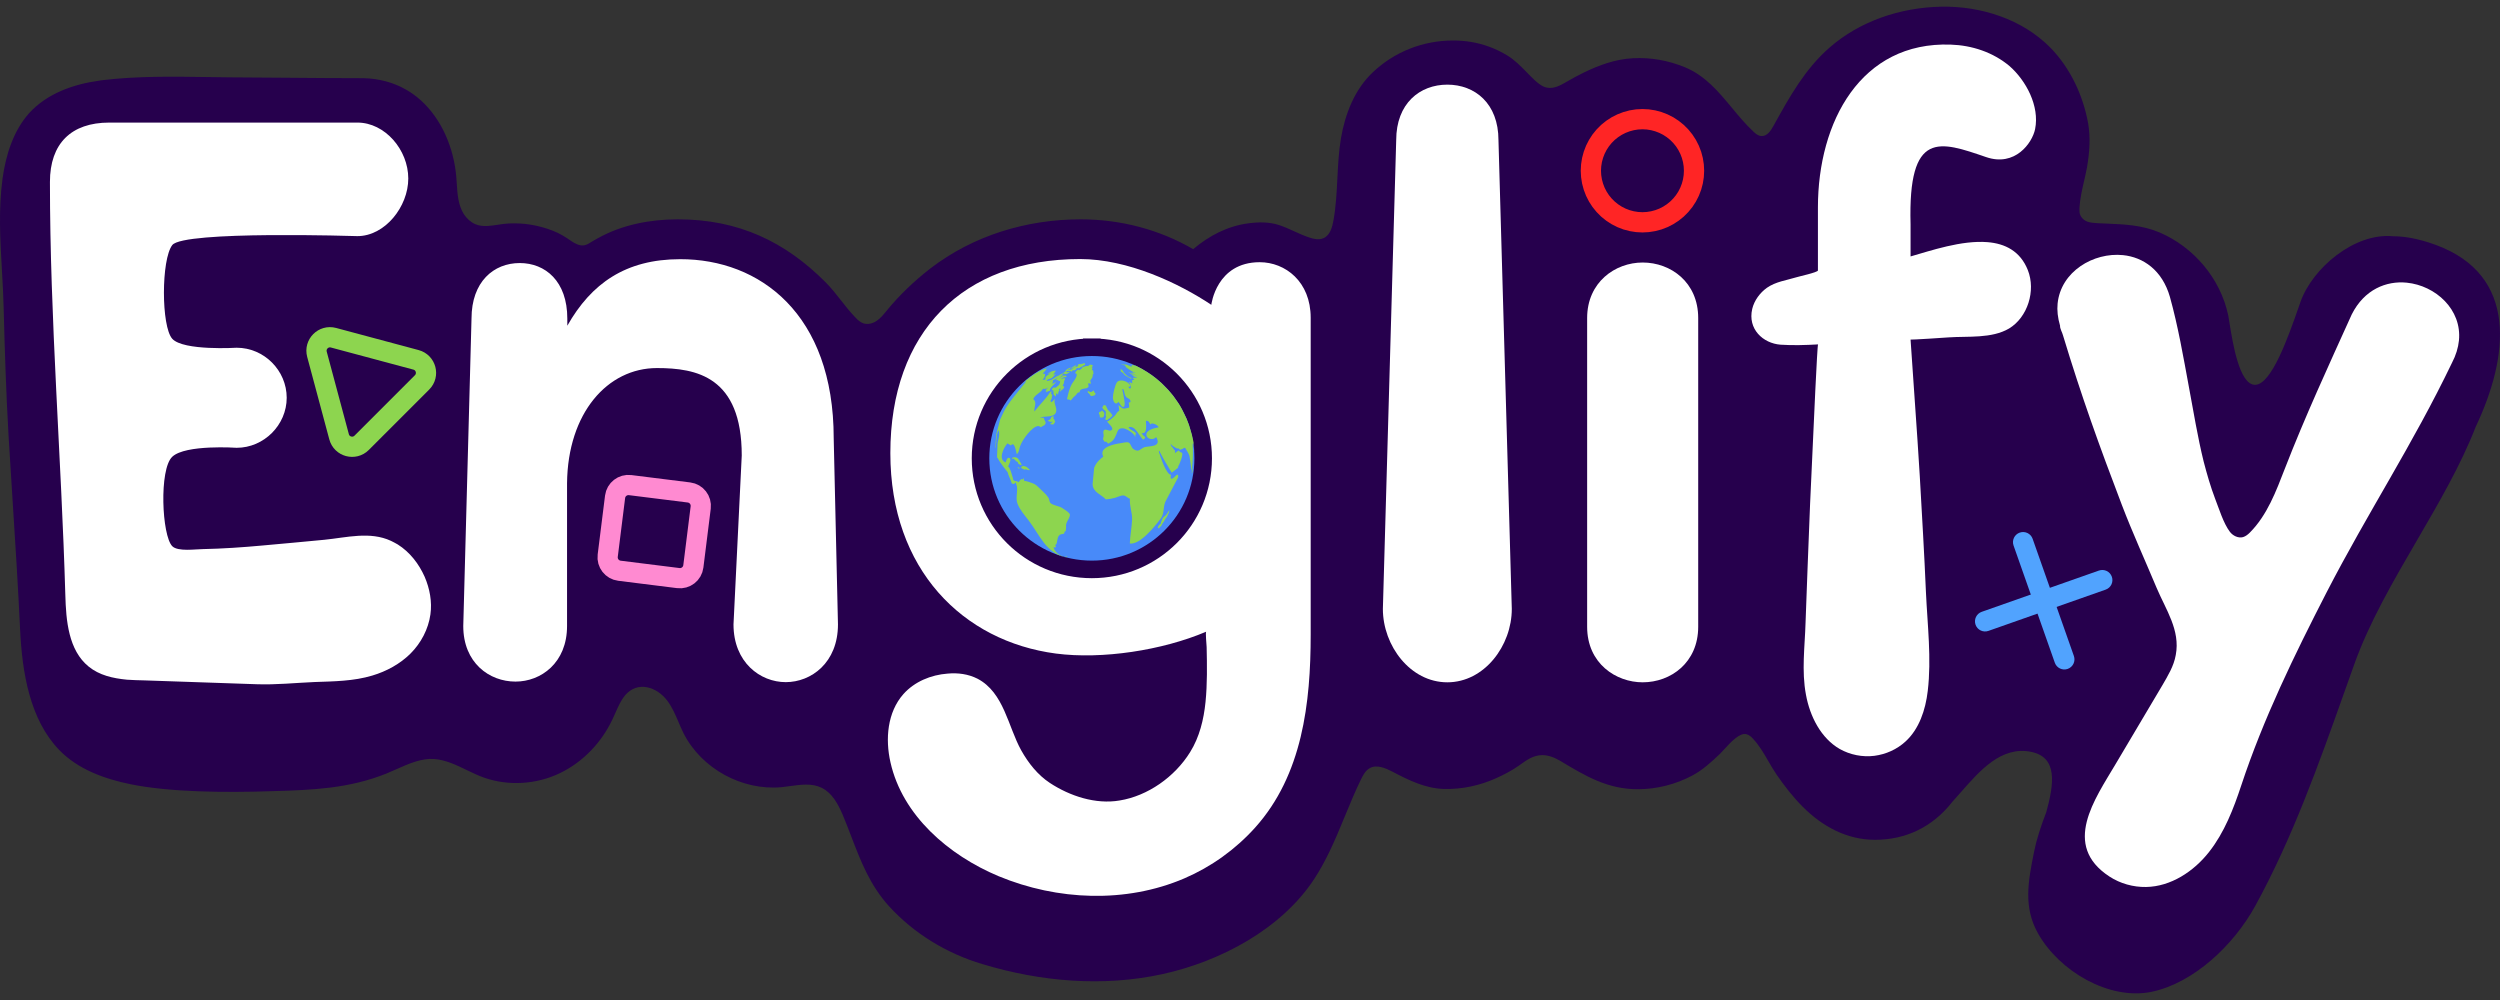
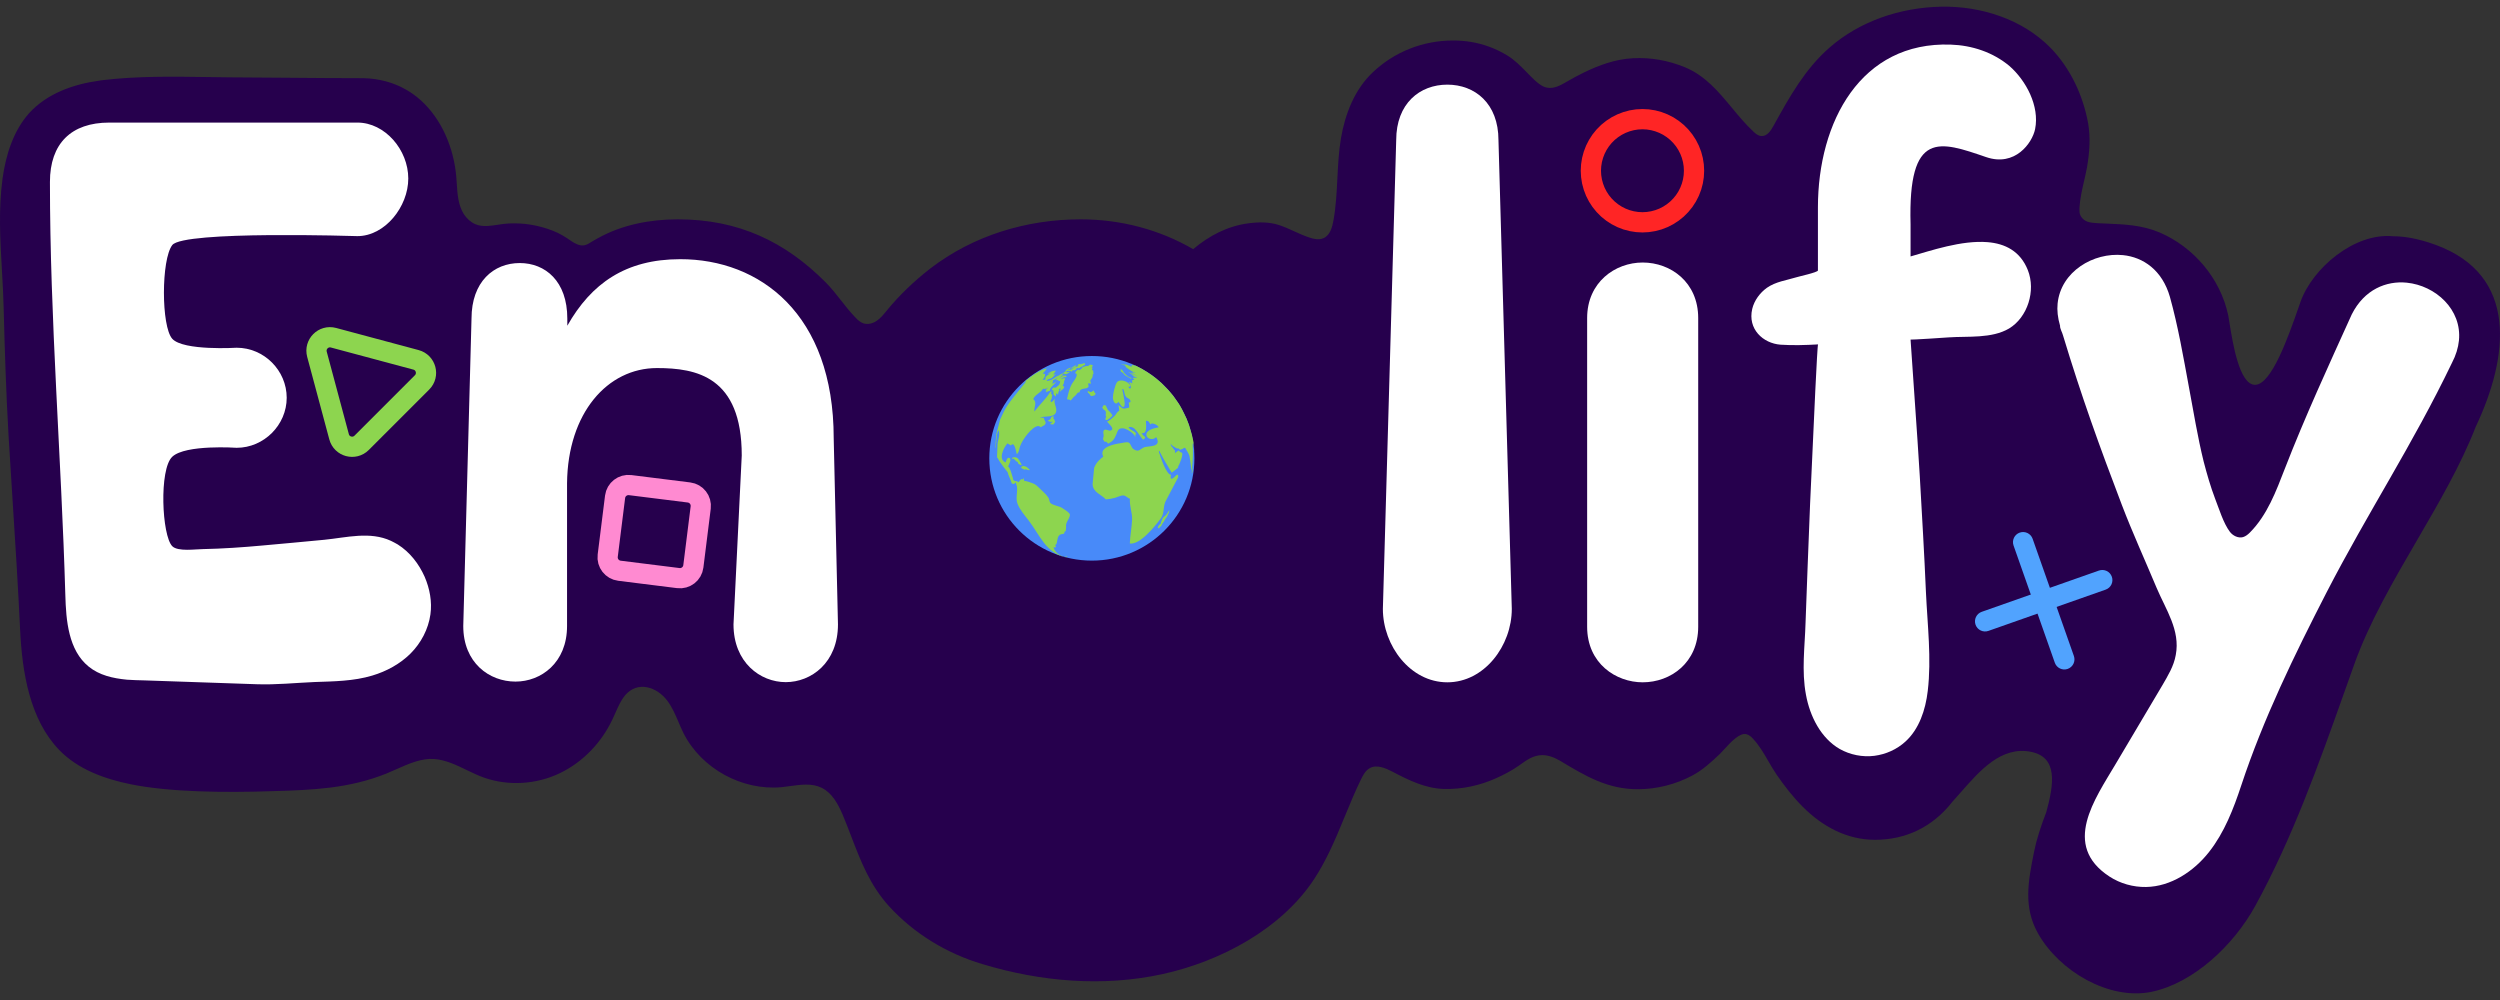
<svg xmlns="http://www.w3.org/2000/svg" width="160" height="64" viewBox="0 0 160 64" fill="none">
  <rect x="0" y="0" width="160" height="64" fill="#333333" stroke="none" />
  <path fill-rule="evenodd" clip-rule="evenodd" d="M147.228 19.33C147.984 17.173 150.68 14.882 153.154 15.12C153.849 15.12 154.739 15.256 155.858 15.662C161.204 17.604 160.563 22.839 158.447 27.313C157.493 29.761 156.094 32.164 154.692 34.573C153.171 37.186 151.646 39.805 150.68 42.496C150.481 43.053 150.282 43.611 150.084 44.17C148.412 48.874 146.711 53.658 144.321 58.006C142.967 60.46 140.424 62.906 137.697 63.478C134.97 64.032 131.803 62.149 130.448 59.765C129.481 58.067 129.796 56.422 130.184 54.496C130.335 53.737 130.619 52.865 130.965 51.969C131.458 50.161 131.707 48.461 129.979 48.116C128.092 47.738 126.714 49.312 125.508 50.688C125.322 50.901 125.14 51.108 124.961 51.303C123.682 52.944 121.956 53.748 119.997 53.748C118.194 53.748 116.619 52.886 115.37 51.628C114.745 51.003 114.2 50.299 113.698 49.569C113.506 49.289 113.338 48.998 113.17 48.707C112.885 48.214 112.602 47.723 112.203 47.291C112.088 47.159 111.948 47.036 111.781 46.992C111.341 46.866 110.748 47.519 110.345 47.962C110.239 48.078 110.147 48.18 110.074 48.25C109.528 48.769 108.965 49.288 108.297 49.64C107.232 50.203 106.027 50.511 104.813 50.511C102.878 50.511 101.453 49.657 99.86 48.698C99.5 48.487 99.095 48.32 98.681 48.329C98.132 48.337 97.706 48.643 97.28 48.948C97.249 48.97 97.217 48.993 97.186 49.015C96.746 49.323 96.254 49.578 95.77 49.798C94.723 50.273 93.553 50.528 92.4 50.493C91.222 50.458 90.148 49.93 89.128 49.393C88.67 49.156 88.107 48.909 87.659 49.165C87.395 49.314 87.236 49.604 87.104 49.877C86.728 50.649 86.401 51.441 86.075 52.233C85.761 52.994 85.448 53.754 85.09 54.496C84.799 55.094 84.483 55.683 84.122 56.237C82.011 59.466 78.096 61.533 74.401 62.343C70.583 63.178 66.589 62.827 62.868 61.701C60.599 61.023 58.514 59.765 56.904 58.006C55.68 56.659 55.097 55.139 54.485 53.544C54.305 53.075 54.123 52.6 53.921 52.12C53.631 51.452 53.253 50.748 52.593 50.423C51.977 50.115 51.267 50.213 50.564 50.31C50.383 50.336 50.202 50.361 50.024 50.379C47.499 50.616 44.887 49.191 43.743 46.921C43.631 46.694 43.531 46.459 43.431 46.226C43.226 45.746 43.021 45.268 42.714 44.854C42.054 43.965 40.814 43.552 40.013 44.493C39.74 44.818 39.568 45.21 39.398 45.598C39.337 45.735 39.277 45.873 39.212 46.006C38.517 47.502 37.312 48.778 35.817 49.49C34.33 50.203 32.544 50.317 30.987 49.772C30.613 49.641 30.245 49.463 29.875 49.285C29.203 48.96 28.523 48.632 27.785 48.575C26.958 48.52 26.142 48.885 25.366 49.232C25.142 49.332 24.922 49.43 24.706 49.517C22.322 50.467 19.999 50.563 17.439 50.634C14.308 50.739 10.841 50.695 8.37 50.194C6.68 49.851 4.983 49.235 3.786 47.995C1.904 46.042 1.42 43.042 1.288 40.315C1.159 37.573 0.985 34.835 0.81 32.093C0.721 30.7 0.632 29.306 0.549 27.91C0.39 25.148 0.302 22.404 0.232 19.632C0.212 18.848 0.167 18.062 0.122 17.275C0.01 15.327 -0.101 13.376 0.162 11.433C0.373 9.911 0.848 8.39 1.86 7.246C3.003 5.988 4.683 5.39 6.355 5.161C6.371 5.158 6.388 5.155 6.405 5.151C6.445 5.143 6.486 5.135 6.522 5.135C8.748 4.863 11.066 4.898 13.342 4.932C13.792 4.939 14.24 4.945 14.686 4.95C15.94 4.954 17.191 4.965 18.439 4.976C19.994 4.989 21.545 5.003 23.096 5.003H23.281C24.222 5.029 25.155 5.258 25.982 5.733C26.307 5.918 26.606 6.129 26.879 6.375C26.883 6.375 26.885 6.378 26.887 6.382C26.891 6.387 26.895 6.393 26.905 6.393C28.286 7.633 29.043 9.489 29.201 11.301C29.213 11.444 29.223 11.588 29.232 11.733C29.276 12.424 29.321 13.121 29.685 13.703C29.861 13.976 30.116 14.213 30.415 14.345C30.679 14.46 30.961 14.477 31.233 14.46C31.446 14.447 31.656 14.415 31.867 14.383C32.102 14.347 32.338 14.31 32.579 14.301C33.028 14.284 33.486 14.301 33.925 14.372C34.427 14.451 34.911 14.583 35.386 14.768C35.817 14.935 36.186 15.163 36.573 15.436C36.828 15.603 37.127 15.762 37.427 15.691C37.584 15.652 37.713 15.57 37.84 15.49C37.855 15.481 37.869 15.472 37.884 15.463C37.925 15.439 37.965 15.416 38.005 15.392C38.086 15.345 38.166 15.298 38.254 15.251C39.811 14.38 41.614 14.037 43.382 14.037C47.271 14.037 50.253 15.471 52.839 18.067C53.191 18.418 53.501 18.813 53.812 19.21C54.108 19.588 54.405 19.966 54.739 20.31C54.88 20.468 55.056 20.627 55.267 20.697C55.558 20.785 55.866 20.697 56.112 20.53C56.358 20.363 56.543 20.134 56.728 19.905L56.728 19.905C57.555 18.893 58.496 17.996 59.525 17.195C62.288 15.067 65.701 14.037 69.167 14.037C71.753 14.037 74.225 14.706 76.363 15.946C77.383 15.084 78.562 14.468 79.891 14.293C80.559 14.204 81.228 14.196 81.87 14.407C82.196 14.515 82.511 14.658 82.827 14.802C83.151 14.949 83.476 15.096 83.814 15.207C84.105 15.304 84.421 15.366 84.703 15.243C85.125 15.058 85.266 14.539 85.345 14.09C85.502 13.206 85.547 12.311 85.592 11.417C85.635 10.558 85.678 9.701 85.82 8.856C86.084 7.299 86.691 5.724 87.87 4.616C89.26 3.305 91.081 2.592 92.999 2.592C93.377 2.592 93.755 2.619 94.125 2.68C94.951 2.812 95.77 3.12 96.482 3.56C96.947 3.844 97.329 4.236 97.711 4.627C97.885 4.805 98.06 4.984 98.242 5.152C98.47 5.355 98.717 5.557 99.016 5.61C99.456 5.698 99.895 5.451 100.283 5.223C100.634 5.02 100.986 4.827 101.347 4.651C102.332 4.167 103.406 3.78 104.514 3.727C105.64 3.665 106.775 3.868 107.822 4.299C109.131 4.836 109.985 5.867 110.845 6.903C111.279 7.427 111.715 7.952 112.212 8.416C112.352 8.557 112.52 8.689 112.722 8.706C113.074 8.733 113.32 8.39 113.487 8.082L113.554 7.962C114.55 6.166 115.51 4.435 117.076 3.058C119.029 1.343 121.633 0.481 124.22 0.428C126.78 0.375 129.437 1.229 131.231 3.058C132.498 4.352 133.316 6.102 133.642 7.897C133.8 8.821 133.73 9.771 133.571 10.694C133.517 10.995 133.448 11.292 133.38 11.588C133.251 12.149 133.122 12.708 133.087 13.29C133.087 13.319 133.087 13.347 133.086 13.376C133.084 13.505 133.081 13.632 133.131 13.747C133.211 13.958 133.395 14.117 133.598 14.187C133.772 14.248 133.966 14.262 134.152 14.277C134.181 14.279 134.211 14.281 134.24 14.284C134.431 14.293 134.621 14.301 134.809 14.309C135.986 14.358 137.102 14.404 138.225 14.882C140.407 15.823 142.104 17.82 142.606 20.178C142.629 20.291 142.656 20.462 142.689 20.673C142.891 21.94 143.318 24.629 144.321 24.629C145.378 24.629 146.462 21.523 147.133 19.602C147.166 19.509 147.197 19.418 147.228 19.33Z" fill="#26004D" />
  <path d="M8.122 43.5C7.225 43.412 6.354 43.219 5.668 42.656C4.384 41.609 4.225 39.726 4.181 38.072C3.926 29.275 3.196 20.443 3.196 11.646C3.196 9.191 4.551 7.845 6.996 7.845H22.875C24.635 7.845 26.13 9.587 26.13 11.426C26.13 13.229 24.635 15.112 22.875 15.112C22.875 15.112 11.738 14.751 11.026 15.684C10.313 16.607 10.313 20.892 11.026 21.683C11.738 22.466 15.147 22.255 15.147 22.255C16.906 22.255 18.349 23.715 18.349 25.457C18.349 27.199 16.889 28.659 15.147 28.659C15.147 28.659 11.879 28.431 11.026 29.231C10.172 30.032 10.357 34.281 11.026 34.958C11.386 35.319 12.539 35.143 12.979 35.143C14.245 35.117 15.521 35.029 16.779 34.914C18.107 34.8 19.436 34.668 20.764 34.545C22.18 34.404 23.676 33.99 25.022 34.615C25.163 34.685 25.303 34.756 25.453 34.844C26.227 35.328 26.808 36.084 27.177 36.911C27.503 37.668 27.661 38.512 27.547 39.322C27.415 40.263 26.948 41.151 26.28 41.82C25.611 42.489 24.74 42.964 23.826 43.236C22.629 43.597 21.371 43.606 20.131 43.65C18.89 43.703 17.676 43.834 16.436 43.791C14.122 43.703 11.536 43.632 9.222 43.544C8.853 43.535 8.483 43.527 8.122 43.5Z" fill="white" />
  <path d="M53.357 28.051L53.63 39.962C53.63 42.417 51.915 43.657 50.287 43.657C48.66 43.657 46.944 42.399 46.944 39.962L47.472 29.151C47.472 24.092 44.56 23.556 42.044 23.556C38.886 23.556 36.335 26.424 36.291 30.928V40.068C36.291 42.426 34.619 43.622 32.992 43.622C31.32 43.622 29.649 42.426 29.649 40.068L30.177 20.389C30.177 18.031 31.593 16.835 33.265 16.835C34.892 16.835 36.308 17.987 36.308 20.389V20.846C37.839 18.145 40.038 16.588 43.531 16.588C48.616 16.58 53.357 20.081 53.357 28.051Z" fill="white" />
-   <path d="M83.884 20.335V40.613C83.884 44.985 83.356 49.594 80.33 52.964C79.072 54.363 77.515 55.48 75.791 56.219C72.052 57.82 67.671 57.635 63.914 56.078C60.703 54.732 57.756 52.19 56.991 48.794C56.648 47.298 56.789 45.583 57.818 44.422C58.531 43.621 59.586 43.19 60.642 43.111C61.302 43.049 61.97 43.137 62.56 43.437C64.257 44.325 64.513 46.507 65.357 48.02C65.815 48.838 66.413 49.594 67.187 50.105C68.471 50.949 70.125 51.495 71.656 51.231C73.451 50.941 75.184 49.726 76.169 48.134C76.767 47.175 77.04 46.049 77.154 44.923C77.269 43.771 77.251 42.583 77.225 41.413C77.225 41.325 77.137 40.445 77.198 40.428C74.383 41.624 70.53 42.214 67.574 41.827C61.645 41.044 56.982 36.469 56.982 29C56.982 21.25 61.61 16.579 69.131 16.579C72.175 16.579 75.439 18.118 77.524 19.508C77.524 19.508 77.84 16.781 80.62 16.781C82.257 16.781 83.884 18.021 83.884 20.335ZM76.662 29.334C76.662 25.235 73.864 22.182 69.941 22.182C65.973 22.182 63.114 25.182 63.114 29.334C63.114 33.592 65.973 36.592 69.941 36.592C73.864 36.601 76.662 33.487 76.662 29.334Z" fill="white" />
  <path d="M89.357 8.972C89.357 6.614 90.87 5.417 92.629 5.417C94.389 5.417 95.902 6.614 95.902 8.972L96.755 38.97C96.755 41.328 94.996 43.668 92.629 43.668C90.263 43.668 88.504 41.328 88.504 38.97L89.357 8.972Z" fill="white" />
  <path d="M127.194 15.497C128.32 15.585 129.296 16.069 129.78 17.283C130.308 18.611 129.763 20.309 128.584 21.022C127.467 21.681 125.945 21.506 124.704 21.593C124.546 21.611 122.276 21.752 122.276 21.734C122.487 24.936 122.672 27.276 122.866 30.47C123.006 32.951 123.156 35.449 123.262 37.939C123.358 40.006 123.622 42.153 123.376 44.22C123.235 45.434 122.822 46.665 121.951 47.457C121.397 47.967 120.693 48.275 119.963 48.372C119.206 48.469 118.405 48.31 117.737 47.932C116.549 47.246 115.837 45.865 115.582 44.466C115.291 42.935 115.511 41.378 115.555 39.856C115.599 38.669 115.643 37.49 115.687 36.285C115.784 33.602 115.898 30.919 116.03 28.235C116.048 27.822 116.303 22.042 116.356 22.042C115.573 22.086 114.728 22.113 113.954 22.06C112.828 21.972 111.843 21.057 112.142 19.772C112.274 19.218 112.643 18.734 113.083 18.418C113.655 18.022 114.324 17.943 114.957 17.749C115.071 17.705 116.347 17.432 116.347 17.309V13.28C116.347 7.782 119.1 2.653 124.845 2.855C126.2 2.899 127.555 3.339 128.619 4.237C129.657 5.151 130.546 6.779 130.246 8.266C130.062 9.154 128.962 10.694 127.106 10.052C124.15 9.04 122.109 8.283 122.276 14.353V16.412C123.569 16.042 125.54 15.365 127.194 15.497Z" fill="white" />
  <path d="M154.031 18.091C155.878 18.276 157.572 19.808 157.372 21.795C157.326 22.25 157.18 22.74 156.928 23.218C154.391 28.498 151.568 32.741 148.889 37.936C146.834 41.938 144.852 46.001 143.442 50.262C142.947 51.76 142.36 53.283 141.378 54.528C140.394 55.782 138.927 56.74 137.351 56.767C136.527 56.782 135.693 56.548 135.004 56.098C131.934 54.092 134.069 51.15 135.411 48.88C136.401 47.212 137.401 45.535 138.381 43.874C138.745 43.247 139.125 42.631 139.249 41.919C139.55 40.34 138.613 39.017 138.027 37.632C137.285 35.859 136.488 34.117 135.802 32.324C134.346 28.509 133.212 25.362 132.031 21.459C131.994 21.296 131.827 21.023 131.844 20.848C131.693 20.329 131.643 19.864 131.687 19.426C131.893 17.378 133.98 16.138 135.871 16.328C137.166 16.458 138.382 17.288 138.874 18.999C139.4 20.891 139.734 22.843 140.089 24.762C140.389 26.357 140.644 27.957 141.033 29.534C141.244 30.342 141.473 31.143 141.767 31.916C142.02 32.56 142.298 33.49 142.712 34.035C142.899 34.284 143.244 34.46 143.553 34.376C143.726 34.323 143.871 34.205 143.999 34.076C145.1 32.967 145.669 31.441 146.23 29.994C147.531 26.642 149.033 23.389 150.511 20.124C151.318 18.517 152.735 17.961 154.031 18.091Z" fill="white" />
  <path d="M69.879 22.223C65.951 22.224 62.754 25.401 62.754 29.333C62.754 33.264 65.943 36.442 69.879 36.442C73.807 36.442 77.004 33.264 77.004 29.333C77.004 25.402 73.808 22.215 69.879 22.223ZM69.879 22.223C69.878 22.223 69.878 22.223 69.878 22.223L69.879 22.785V22.223C69.879 22.223 69.879 22.223 69.879 22.223Z" fill="#26004D" stroke="#26004D" stroke-width="1.123" />
  <path d="M76.442 29.333C76.442 32.953 73.499 35.88 69.879 35.88C66.252 35.88 63.316 32.953 63.316 29.333C63.316 25.713 66.26 22.785 69.879 22.785C73.499 22.777 76.442 25.713 76.442 29.333Z" fill="#488AF9" />
  <path d="M68.472 32.984C68.434 33.237 68.196 33.422 68.227 33.698C68.227 33.698 68.227 33.698 68.227 33.714V33.729V33.744V33.76V33.775V33.791L68.204 33.99C68.188 34.006 68.165 34.006 68.142 34.013C68.127 34.052 68.119 34.113 68.104 34.152C67.842 34.206 67.842 34.206 67.765 34.29C67.642 34.467 67.689 34.69 67.581 34.867C67.558 34.867 67.535 34.867 67.519 34.851C67.543 34.89 67.573 34.967 67.581 35.013C67.543 35.036 67.466 35.036 67.419 35.036C67.535 35.282 67.619 35.458 68.065 35.635C68.204 35.673 68.204 35.673 68.25 35.697L68.211 35.681L68.296 35.704L68.234 35.689C66.889 35.351 66.574 34.267 65.813 33.283C65.552 32.945 65.268 32.622 65.114 32.223C64.968 31.808 65.198 31.339 65.037 30.978L65.022 30.916L64.983 30.878L64.96 30.901C64.945 30.916 64.937 30.939 64.937 30.962C64.899 30.962 64.853 30.962 64.814 30.962C64.799 30.962 64.776 30.947 64.753 30.939C64.737 30.901 64.73 30.862 64.714 30.824C64.653 30.624 64.537 30.44 64.491 30.224C64.491 30.224 63.992 29.625 63.846 29.302H63.823C63.807 29.264 63.807 29.264 63.838 28.587C63.815 28.226 64.038 27.888 63.915 27.527L63.838 27.688L63.8 27.849V27.949L63.776 28.088L63.761 28.226V28.326L63.738 28.426V28.672L63.715 28.634C63.7 28.457 63.738 28.28 63.738 28.111L63.754 28.011L63.769 27.773C63.853 27.45 63.853 27.45 64.007 26.85C64.407 25.974 64.43 25.951 65.683 24.406C65.659 24.422 65.629 24.429 65.606 24.445C65.621 24.429 65.644 24.406 65.667 24.383C65.606 24.422 65.567 24.445 65.444 24.545L65.46 24.529C65.583 24.414 65.759 24.268 65.898 24.168C66.536 23.684 66.897 23.592 66.997 23.584C66.92 23.722 66.736 23.899 66.736 23.899C66.72 23.899 66.874 23.938 66.882 23.938C66.897 24.076 66.835 24.214 66.72 24.283C66.82 24.322 66.835 24.306 66.92 24.268C66.82 24.091 67.135 23.968 67.273 23.868C67.189 23.907 67.112 23.915 67.02 23.953C67.166 23.83 67.381 23.692 67.581 23.73C67.504 23.807 67.458 23.915 67.397 23.991C67.458 23.968 67.519 23.953 67.581 23.915C67.519 23.976 67.358 24.176 67.327 24.191C67.189 24.276 67.051 24.23 66.981 24.368C67.22 24.414 67.558 24.145 67.727 24.007C67.689 24.061 67.642 24.107 67.589 24.145C67.75 24.03 67.927 23.93 68.088 23.845C67.873 24.16 67.489 24.268 67.181 24.445C67.258 24.422 67.32 24.383 67.397 24.345C67.373 24.422 67.381 24.499 67.335 24.568C67.435 24.522 67.535 24.483 67.612 24.406C67.512 24.606 67.15 24.806 67.197 25.006C67.135 25.029 67.12 25.044 67.035 25.044C67.035 25.06 67.035 25.067 67.035 25.09C66.997 25.075 66.958 25.106 66.92 25.106C66.943 25.067 66.974 25.021 67.004 24.983C66.981 24.998 66.943 25.029 66.92 25.029C66.958 24.867 67.104 24.806 67.235 24.691C67.097 24.814 66.92 24.929 66.751 24.875C66.628 25.137 66.251 25.236 66.128 25.536C66.405 25.774 66.151 26.051 66.205 26.335C66.528 25.897 66.928 25.552 67.212 25.09L67.266 25.052L67.312 25.067C67.289 25.106 67.266 25.152 67.266 25.206C67.366 25.267 67.35 25.306 67.327 25.367C67.312 25.382 67.312 25.382 67.312 25.382C67.327 25.482 67.327 25.482 67.227 25.667C67.243 25.682 67.251 25.705 67.266 25.721C67.304 25.782 67.504 25.544 67.527 25.498C67.404 25.782 67.612 25.997 67.604 26.274C67.566 26.773 66.905 26.597 66.559 26.72C66.643 26.72 66.736 26.743 66.82 26.743C66.797 26.858 66.935 26.981 66.92 27.066C66.882 27.25 66.782 27.212 66.605 27.35C66.628 27.327 66.482 27.265 66.459 27.265C66.036 27.281 65.421 28.172 65.298 28.526C65.221 28.71 65.237 28.933 65.075 29.072C65.029 28.925 64.929 28.195 64.699 28.511C64.637 28.457 64.537 28.434 64.484 28.372C64.245 28.618 63.846 29.417 64.368 29.594C64.384 29.494 64.491 29.172 64.645 29.348C64.73 29.448 64.545 29.794 64.499 29.894C64.599 29.694 64.86 30.732 64.86 30.732L64.975 30.793H65.091L65.145 30.839L65.191 30.862L65.275 30.747L65.36 30.663L65.46 30.686L65.483 30.601L65.506 30.616L65.56 30.793C65.583 30.732 66.105 30.931 66.205 30.978C66.351 31.055 66.551 31.277 66.689 31.4C66.851 31.546 66.989 31.685 67.112 31.877C67.158 31.961 67.158 32.123 67.227 32.192C67.404 32.353 67.765 32.376 67.973 32.507C68.496 32.837 68.48 32.907 68.472 32.984Z" fill="#8DD54F" />
  <path d="M68.019 24.912L67.934 24.974C67.919 24.997 67.896 25.035 67.888 25.058L67.85 25.035L67.865 24.951V24.889L67.85 24.851L67.773 24.912V24.958L67.811 24.997C67.75 25.058 67.75 25.058 67.727 25.112C67.727 25.127 67.727 25.127 67.742 25.135V25.174L67.704 25.197L67.665 25.281L67.65 25.266L67.665 25.181C67.604 25.181 67.581 25.166 67.581 25.366C67.566 25.366 67.566 25.366 67.558 25.366L67.504 25.312C67.442 25.273 67.427 25.258 67.427 25.258C67.427 25.243 67.427 25.243 67.427 25.143C67.427 25.089 67.412 25.027 67.404 24.981H67.32C67.32 24.881 67.381 24.835 67.396 24.82C67.458 24.782 67.519 24.82 67.581 24.805C67.642 24.728 67.742 24.689 67.796 24.605C67.835 24.543 67.858 24.366 67.858 24.366L67.742 24.405V24.32L67.619 24.336L67.596 24.32C67.612 24.174 67.981 23.959 68.081 23.982C68.081 23.982 68.081 23.982 68.096 23.982C68.073 23.998 68.042 24.021 68.019 24.036L67.981 24.051L67.919 24.09C67.858 24.167 67.735 24.251 67.735 24.251C67.758 24.251 67.796 24.213 67.858 24.174C67.919 24.128 68.157 23.951 68.273 24.09C68.249 24.105 68.227 24.113 68.211 24.144H68.173L68.119 24.128L67.919 24.244V24.267C68.096 24.205 68.096 24.205 68.134 24.19C68.15 24.213 68.157 24.251 68.157 24.267C68.111 24.366 68.081 24.443 68.096 24.482C68.096 24.497 68.096 24.535 68.011 24.682C68.05 24.72 68.096 24.72 68.111 24.766C68.081 24.797 68.096 24.851 68.019 24.912Z" fill="#8DD54F" />
  <path d="M67.534 26.974C67.511 27.036 67.449 27.136 67.419 27.159C67.38 27.182 67.334 27.159 67.319 27.159C67.296 27.143 67.257 27.159 67.234 27.159C67.219 27.097 67.219 27.097 67.38 26.997H67.234L67.05 26.936L67.234 26.821C67.25 26.782 67.257 26.744 67.273 26.698L67.434 26.613L67.411 26.767L67.488 26.867L67.503 26.944L67.534 26.974C67.534 26.959 67.534 26.974 67.534 26.974Z" fill="#8DD54F" />
  <path d="M69.379 23.392L69.356 23.377L69.318 23.4H69.333C69.318 23.415 69.318 23.423 69.295 23.446C69.279 23.446 69.279 23.446 69.272 23.446L69.195 23.484C69.141 23.507 69.11 23.546 69.049 23.569C69.034 23.569 69.01 23.553 68.987 23.553C68.964 23.538 68.91 23.569 68.887 23.576V23.623L68.741 23.707C68.726 23.707 68.718 23.692 68.688 23.692L68.641 23.707L68.603 23.769L68.526 23.792L68.549 23.753L68.472 23.738C68.373 23.753 68.311 23.692 68.234 23.792C68.28 23.853 68.411 23.792 68.472 23.776C68.472 23.838 68.311 23.915 68.257 23.938C68.173 23.976 68.134 23.922 68.042 23.884C68.08 23.807 68.203 23.799 68.227 23.723C68.211 23.723 68.188 23.723 68.173 23.738C68.249 23.638 68.434 23.538 68.549 23.523C68.511 23.561 68.472 23.599 68.434 23.623C68.411 23.599 68.357 23.646 68.334 23.669C68.349 23.646 68.534 23.669 68.588 23.646C68.626 23.623 68.649 23.592 68.688 23.569C68.734 23.546 68.772 23.53 68.811 23.492C68.734 23.492 68.611 23.607 68.549 23.592C68.549 23.576 68.549 23.569 68.572 23.546C68.595 23.523 68.649 23.507 68.672 23.484L68.695 23.461L68.757 23.423L68.841 23.384H68.864L68.91 23.361H68.926L68.872 23.4L68.787 23.484L68.849 23.469H68.91L68.887 23.492C68.91 23.469 68.964 23.446 68.987 23.415C68.972 23.392 68.987 23.392 69.01 23.369C69.01 23.369 68.972 23.354 68.964 23.354C69.003 23.331 69.041 23.308 69.087 23.292H69.11L69.087 23.315H69.103L69.141 23.3H69.18L69.256 23.277H69.272L69.249 23.292L69.349 23.254L69.425 23.238L69.402 23.261C69.418 23.261 69.441 23.261 69.448 23.277V23.292L69.433 23.346L69.379 23.392Z" fill="#8DD54F" />
  <path d="M65.352 29.778C65.229 29.716 65.191 29.693 65.152 29.655C65.152 29.64 65.152 29.609 65.152 29.593L65.029 29.509L64.914 29.394L64.853 29.34C64.814 29.394 64.791 29.394 64.776 29.34C64.776 29.34 64.776 29.286 64.853 29.263C64.868 29.263 64.868 29.263 65.014 29.263L65.129 29.325L65.244 29.471C65.244 29.486 65.244 29.486 65.383 29.724C65.367 29.762 65.367 29.778 65.352 29.778Z" fill="#8DD54F" />
  <path d="M65.89 30.079C65.875 30.102 65.852 30.094 65.79 30.079C65.744 30.064 65.69 30.041 65.644 30.033C65.606 30.033 65.591 30.071 65.56 30.056C65.56 30.056 65.36 29.979 65.337 29.918C65.36 29.895 65.452 29.818 65.452 29.818C65.468 29.818 65.552 29.833 65.552 29.833C65.591 29.849 65.667 29.856 65.713 29.895C65.729 29.895 65.729 29.91 65.737 29.91C65.752 29.925 65.775 29.948 65.79 29.964C65.813 29.987 65.852 30.018 65.867 30.018C65.875 30.041 65.898 30.056 65.89 30.079Z" fill="#8DD54F" />
-   <path d="M65.23 30.005L65.152 29.95L65.129 29.888L65.253 29.95L65.23 30.005Z" fill="#8DD54F" />
  <path d="M69.979 23.931C69.979 23.947 69.979 23.947 69.963 23.954H69.948C69.902 23.993 69.925 24.016 69.963 24.054C69.941 24.054 69.91 24.054 69.879 24.054C70.025 24.054 69.802 24.308 69.794 24.331C69.756 24.392 69.794 24.416 69.81 24.477C69.833 24.654 69.71 24.492 69.664 24.531C69.61 24.585 69.71 24.708 69.641 24.785C69.564 24.861 69.418 24.861 69.318 24.884C69.272 24.9 69.18 24.923 69.141 24.969C69.103 25.023 69.103 25.084 69.064 25.13C68.987 25.069 68.903 25.23 68.865 25.276C68.818 25.338 68.742 25.376 68.688 25.438C68.626 25.515 68.588 25.576 68.511 25.638C68.472 25.553 68.357 25.576 68.288 25.553C68.365 25.192 68.434 24.854 68.626 24.531C68.703 24.408 69.103 23.931 68.803 23.885C68.818 23.87 68.826 23.847 68.841 23.847C68.826 23.847 68.818 23.831 68.818 23.831C68.865 23.755 68.941 23.678 69.018 23.647C69.018 23.662 69.034 23.686 69.034 23.701C69.118 23.678 69.195 23.616 69.257 23.562C69.241 23.562 69.218 23.562 69.21 23.578C69.287 23.463 69.495 23.424 69.633 23.424V23.439C69.679 23.401 69.71 23.355 69.771 23.34C69.817 23.324 69.856 23.363 69.91 23.355C69.987 23.47 69.864 23.439 69.871 23.532C69.887 23.516 69.91 23.532 69.925 23.532C69.925 23.57 69.887 23.609 69.887 23.647C69.887 23.701 69.91 23.709 69.948 23.709C69.963 23.724 69.964 23.732 69.971 23.732C69.956 23.847 69.956 23.847 69.994 23.87C69.979 23.87 69.979 23.931 69.979 23.931Z" fill="#8DD54F" />
  <path d="M73.123 23.63C73.561 23.892 73.846 24.069 74.337 24.514C74.775 24.952 74.814 24.991 75.075 25.314C75.452 25.836 75.475 25.867 75.659 26.213C75.959 26.812 75.959 26.82 76.097 27.197C76.297 27.842 76.297 27.873 76.374 28.242C76.397 28.426 76.436 28.665 76.451 28.841V28.88V28.903C76.428 28.603 76.428 28.603 76.351 28.319V28.38L76.328 28.442C76.389 29.425 76.266 30.117 76.266 30.125C76.205 29.879 76.205 29.61 76.151 29.349C76.128 29.126 76.128 29.126 75.851 28.665C75.828 28.665 75.79 28.665 75.767 28.665C75.721 28.718 75.721 28.718 75.529 28.788C75.49 28.764 75.444 28.726 75.413 28.688C75.398 28.703 75.375 28.703 75.352 28.711C75.175 28.626 75.014 28.534 74.906 28.388L74.96 28.549L75.037 28.634L75.198 28.849V29.003C75.198 28.987 75.413 28.841 75.436 28.826C75.475 28.88 75.536 28.949 75.613 28.964C75.798 28.964 75.475 29.764 75.413 29.825L75.39 29.94L74.991 30.255C74.975 30.24 74.214 28.972 74.207 28.849C74.191 28.864 74.168 28.887 74.161 28.903C74.26 29.203 74.637 30.386 74.945 30.386C74.906 30.563 74.906 30.563 74.96 30.647C75.137 30.624 75.206 30.432 75.36 30.371C75.398 30.409 75.436 30.455 75.383 30.586L74.637 32.008C74.422 32.354 74.537 32.807 74.314 33.145C74.299 33.161 73.169 34.782 72.393 34.79C72.37 34.79 72.331 34.79 72.308 34.775C72.331 34.26 72.431 33.76 72.454 33.268C72.477 32.822 72.27 32.346 72.316 31.923C72.17 31.877 72.062 31.723 71.901 31.708C71.755 31.693 71.501 31.823 71.355 31.862C71.156 31.916 70.971 31.946 70.771 31.962C70.487 31.639 69.949 31.524 69.926 30.986L70.026 29.94C70.179 29.541 70.464 29.341 70.61 29.226C70.287 28.603 71.371 28.411 71.716 28.365C71.832 28.349 72.132 28.265 72.239 28.326C72.377 28.403 72.385 28.626 72.539 28.741C72.9 28.987 72.962 28.718 73.254 28.618C73.53 28.534 74.391 28.634 73.992 27.973C73.83 28.188 73.392 28.119 73.369 27.834C73.346 27.512 73.907 27.389 74.153 27.35C74.115 27.189 73.676 26.997 73.615 27.174C73.576 27.027 73.492 26.912 73.338 26.935C73.338 27.174 73.454 27.796 73.061 27.719C73.108 27.819 73.2 27.904 73.3 27.98C73.277 28.057 73.223 28.103 73.162 28.142C72.9 27.919 72.677 27.204 72.224 27.343C72.339 27.558 72.639 27.565 72.723 27.788C72.7 27.788 72.685 27.788 72.662 27.788C72.677 27.873 72.647 27.965 72.639 28.011C72.7 27.773 72.055 27.412 71.878 27.412C71.563 27.389 71.54 27.573 71.44 27.811C71.317 28.111 71.225 28.234 70.925 28.395L70.81 28.273H70.694L70.641 28.196L70.594 28.111C70.594 28.111 70.618 27.934 70.633 27.934C70.656 27.796 70.548 27.619 70.671 27.519C70.794 27.419 71.048 27.673 71.171 27.496C71.271 27.358 70.909 27.097 70.848 26.958C70.886 27.035 71.309 26.659 71.348 26.605C71.463 26.489 71.471 26.359 71.632 26.297C71.617 26.174 71.609 26.044 71.586 25.921C71.87 26.167 71.847 26.205 72.27 26.082C72.254 25.998 72.27 25.859 72.231 25.767C72.27 25.752 72.308 25.744 72.355 25.729C72.355 25.483 72.17 25.529 72.055 25.383C71.955 25.244 71.97 25.06 71.893 24.906C71.916 24.891 71.793 24.922 71.817 24.922C71.832 24.922 71.932 25.436 71.939 25.498C71.955 25.582 72.039 26.013 71.901 26.044C71.778 26.082 71.663 25.805 71.586 25.721C71.363 25.998 71.225 25.644 71.225 25.436C71.225 25.229 71.363 24.637 71.478 24.476C71.663 24.215 72.216 24.399 72.362 24.691C72.278 24.729 72.339 24.768 72.208 24.745C72.362 25.068 72.485 24.691 72.231 24.445C72.293 24.468 72.377 24.483 72.47 24.545C72.447 24.483 72.47 24.391 72.454 24.33C72.508 24.33 72.57 24.307 72.616 24.307C72.57 24.307 72.516 24.222 72.501 24.184C72.585 24.161 72.647 24.199 72.746 24.199C72.746 24.184 72.762 24.176 72.762 24.176C72.616 24.153 72.501 24.038 72.477 23.999L72.431 23.961L72.316 23.876L72.216 23.799H72.239L72.324 23.853C72.347 23.853 72.347 23.853 72.885 24.153C72.969 24.215 72.969 24.215 73.123 24.33C73.123 24.314 73.123 24.314 72.377 23.823L72.501 23.869L72.477 23.846L72.516 23.83L72.6 23.846L72.677 23.861L72.577 23.807H72.531C72.416 23.761 72.032 23.484 72.032 23.484C72.032 23.469 72.047 23.446 72.055 23.43C72.009 23.392 71.932 23.369 71.878 23.346L71.778 23.308L71.755 23.285L71.893 23.323L71.97 23.338L72.009 23.323C72.109 23.338 72.109 23.338 72.47 23.5C72.447 23.477 72.408 23.438 72.385 23.415C72.408 23.415 72.439 23.415 72.462 23.415C72.447 23.4 72.439 23.377 72.424 23.369C72.501 23.354 72.501 23.354 72.685 23.43C72.631 23.377 72.631 23.377 72.485 23.308L72.401 23.269L72.362 23.246C72.624 23.369 72.877 23.492 73.123 23.63Z" fill="#8DD54F" />
  <path d="M71.2 26.573C71.177 26.612 71.139 26.696 70.877 26.873C70.854 26.888 70.854 26.888 70.754 26.873C70.754 26.835 70.754 26.796 70.739 26.773L70.8 26.696L70.762 26.581C70.777 26.458 70.785 26.404 70.762 26.327C70.747 26.274 70.677 26.243 70.624 26.204L70.539 26.089L70.639 25.928L70.762 25.943L70.823 26.066L70.9 26.227C71.023 26.335 71.115 26.458 71.2 26.573Z" fill="#8DD54F" />
-   <path d="M70.679 26.46C70.679 26.46 70.663 26.644 70.625 26.682C70.579 26.736 70.425 26.736 70.402 26.705L70.387 26.69C70.371 26.667 70.387 26.628 70.387 26.605C70.371 26.552 70.348 26.521 70.333 26.467C70.318 26.429 70.333 26.421 70.333 26.406C70.348 26.367 70.387 26.367 70.418 26.352C70.464 26.337 70.494 26.329 70.517 26.268L70.556 26.291C70.679 26.413 70.679 26.436 70.679 26.46Z" fill="#8DD54F" />
  <path d="M70.116 25.198C70.116 25.236 70.055 25.298 70.032 25.313H70.017C69.993 25.328 69.978 25.313 69.955 25.328C69.894 25.351 69.894 25.351 69.878 25.351C69.855 25.351 69.832 25.336 69.802 25.328C69.802 25.328 69.802 25.328 69.786 25.313C69.763 25.29 69.763 25.252 69.732 25.228C69.709 25.19 69.671 25.167 69.633 25.129C69.633 25.129 69.617 25.113 69.617 25.106C69.602 25.067 69.617 25.029 69.656 25.029C69.671 25.029 69.694 25.044 69.702 25.052C69.763 25.106 69.802 25.09 69.863 25.075C69.917 25.075 69.94 24.998 69.986 24.998C70.009 24.998 70.024 25.013 70.024 25.021V25.036C70.024 25.052 70.024 25.075 70.024 25.082C70.078 25.152 70.116 25.167 70.116 25.198Z" fill="#8DD54F" />
  <path d="M71.785 23.653C71.808 23.669 71.823 23.676 71.823 23.676C71.838 23.692 71.838 23.699 71.838 23.715C71.854 23.738 71.877 23.753 71.885 23.761C71.885 23.776 71.9 23.776 71.9 23.799C71.9 23.815 71.923 23.861 72.1 24.022C72.2 24.107 72.3 24.16 72.338 24.16C72.361 24.16 72.392 24.184 72.4 24.184C72.423 24.207 72.415 24.237 72.4 24.237C72.384 24.237 72.361 24.222 72.353 24.222C72.353 24.222 72.038 24.045 72.031 24.038C72.008 24.015 71.984 23.999 71.984 23.999C71.946 23.976 71.938 23.938 71.9 23.899C71.854 23.845 71.785 23.815 71.723 23.761C71.708 23.745 71.7 23.738 71.7 23.723C71.716 23.707 71.739 23.723 71.746 23.699C71.746 23.684 71.746 23.684 71.731 23.653C71.669 23.599 71.654 23.592 71.654 23.592C71.685 23.607 71.762 23.638 71.785 23.653Z" fill="#8DD54F" />
  <path d="M74.828 32.761C74.751 32.946 74.713 33.023 74.667 33.1C74.644 33.138 74.606 33.161 74.59 33.2C74.552 33.246 74.529 33.322 74.49 33.376C74.452 33.438 74.406 33.492 74.367 33.553C74.344 33.614 74.344 33.63 74.321 33.653C74.321 33.653 74.137 33.876 74.106 33.791C74.083 33.73 74.167 33.592 74.252 33.538C74.267 33.538 74.313 33.499 74.306 33.461C74.306 33.445 74.29 33.438 74.306 33.415C74.344 33.338 74.367 33.238 74.421 33.161C74.444 33.138 74.444 33.123 74.459 33.107C74.475 33.092 74.483 33.084 74.498 33.069C74.559 33.03 74.659 32.946 74.744 32.792C74.805 32.677 74.821 32.669 74.844 32.654L74.821 32.715C74.828 32.746 74.828 32.746 74.828 32.761Z" fill="#8DD54F" />
  <path d="M76.319 30.158C76.304 30.281 76.281 30.296 76.273 30.296C76.273 30.281 76.296 29.919 76.311 29.896V29.911C76.327 29.942 76.327 30.081 76.319 30.158Z" fill="#8DD54F" />
  <path d="M68.297 35.604C68.312 35.62 68.312 35.62 68.297 35.628H68.281C68.266 35.628 68.165 35.604 68.165 35.581C68.165 35.581 68.165 35.581 68.266 35.597C68.266 35.597 68.266 35.597 68.266 35.581C68.266 35.581 68.266 35.581 68.281 35.581C68.274 35.589 68.281 35.589 68.297 35.604C68.281 35.604 68.281 35.604 68.297 35.604Z" fill="#8DD54F" />
  <path d="M101.577 20.355C101.577 18.059 103.371 16.801 105.131 16.801C106.925 16.801 108.685 18.059 108.685 20.355V40.114C108.685 42.41 106.925 43.668 105.131 43.668C103.433 43.668 101.577 42.471 101.577 40.114V20.355Z" fill="white" />
  <path d="M26.624 23.03C27.266 23.202 27.481 24.004 27.011 24.474L23.145 28.34C22.675 28.81 21.872 28.595 21.701 27.954L20.285 22.672C20.113 22.03 20.701 21.442 21.342 21.614L26.624 23.03Z" stroke="#8DD54F" stroke-width="1.295" />
  <path d="M108.4 10.582L108.418 10.927L108.4 11.272L108.346 11.614L108.257 11.947L108.133 12.27L107.976 12.578L107.788 12.868L107.57 13.136L107.326 13.381L107.057 13.598L106.768 13.786L106.46 13.943L106.137 14.067L105.803 14.156L105.462 14.21L105.117 14.229L104.772 14.21L104.431 14.156L104.097 14.067L103.774 13.943L103.467 13.786L103.177 13.598L102.908 13.381L102.664 13.136L102.446 12.868L102.258 12.578L102.101 12.27L101.978 11.947L101.888 11.614L101.834 11.272L101.816 10.927L101.834 10.582L101.888 10.241L101.978 9.907L102.101 9.585L102.258 9.277L102.446 8.987L102.664 8.718L102.908 8.474L103.177 8.257L103.467 8.068L103.774 7.912L104.097 7.788L104.431 7.698L104.772 7.644L105.117 7.626L105.462 7.644L105.803 7.698L106.137 7.788L106.46 7.912L106.768 8.068L107.057 8.257L107.326 8.474L107.57 8.718L107.788 8.987L107.976 9.277L108.133 9.585L108.257 9.907L108.346 10.241L108.4 10.582Z" stroke="#FF2525" stroke-width="1.295" />
  <path d="M44.096 31.518C44.569 31.577 44.904 32.009 44.845 32.482L44.374 36.249C44.315 36.722 43.883 37.058 43.41 36.998L39.643 36.527C39.17 36.468 38.835 36.037 38.894 35.564L39.365 31.796C39.424 31.323 39.856 30.988 40.329 31.047L44.096 31.518Z" stroke="#FF8AD1" stroke-width="1.295" />
  <path fill-rule="evenodd" clip-rule="evenodd" d="M126.435 39.982C126.316 39.645 126.493 39.275 126.831 39.156L134.333 36.515C134.67 36.397 135.04 36.574 135.158 36.911C135.277 37.248 135.1 37.618 134.763 37.736L127.26 40.377C126.923 40.496 126.554 40.319 126.435 39.982Z" fill="#51A3FE" />
  <path fill-rule="evenodd" clip-rule="evenodd" d="M129.262 34.087C129.6 33.968 129.969 34.145 130.088 34.482L132.729 41.984C132.848 42.322 132.67 42.691 132.333 42.81C131.996 42.929 131.626 42.752 131.508 42.414L128.867 34.912C128.748 34.575 128.925 34.205 129.262 34.087Z" fill="#51A3FE" />
</svg>